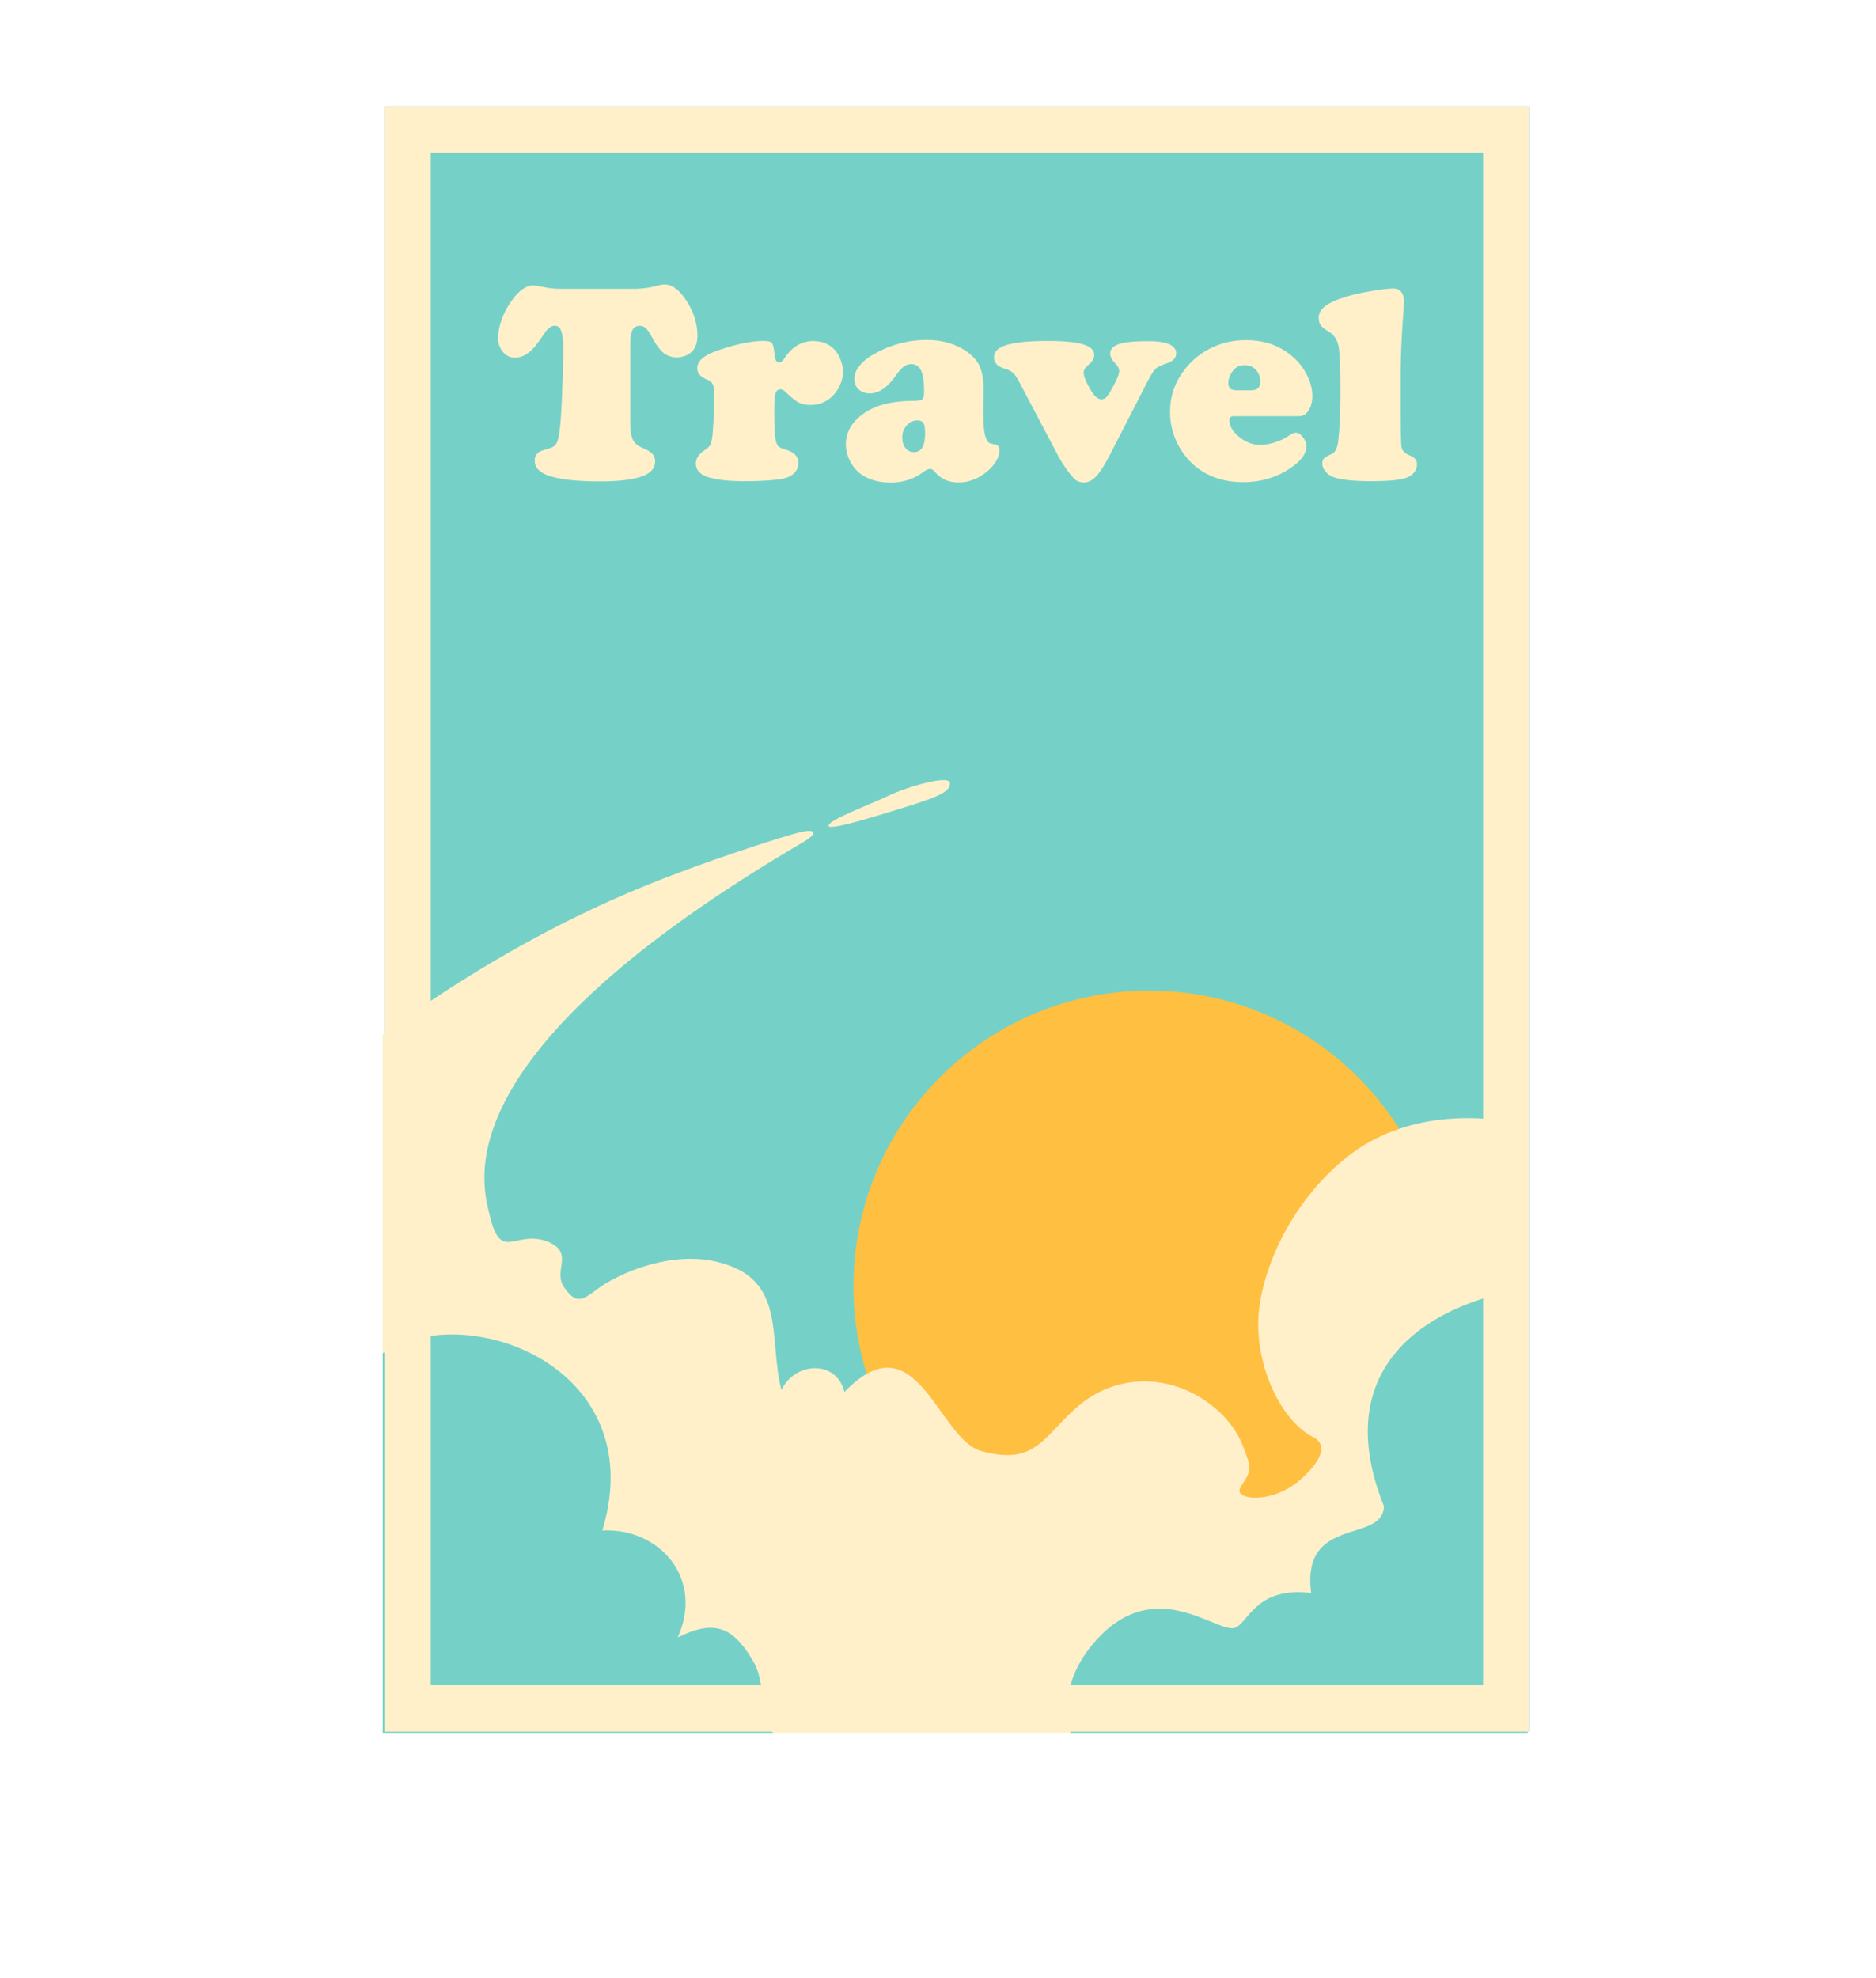
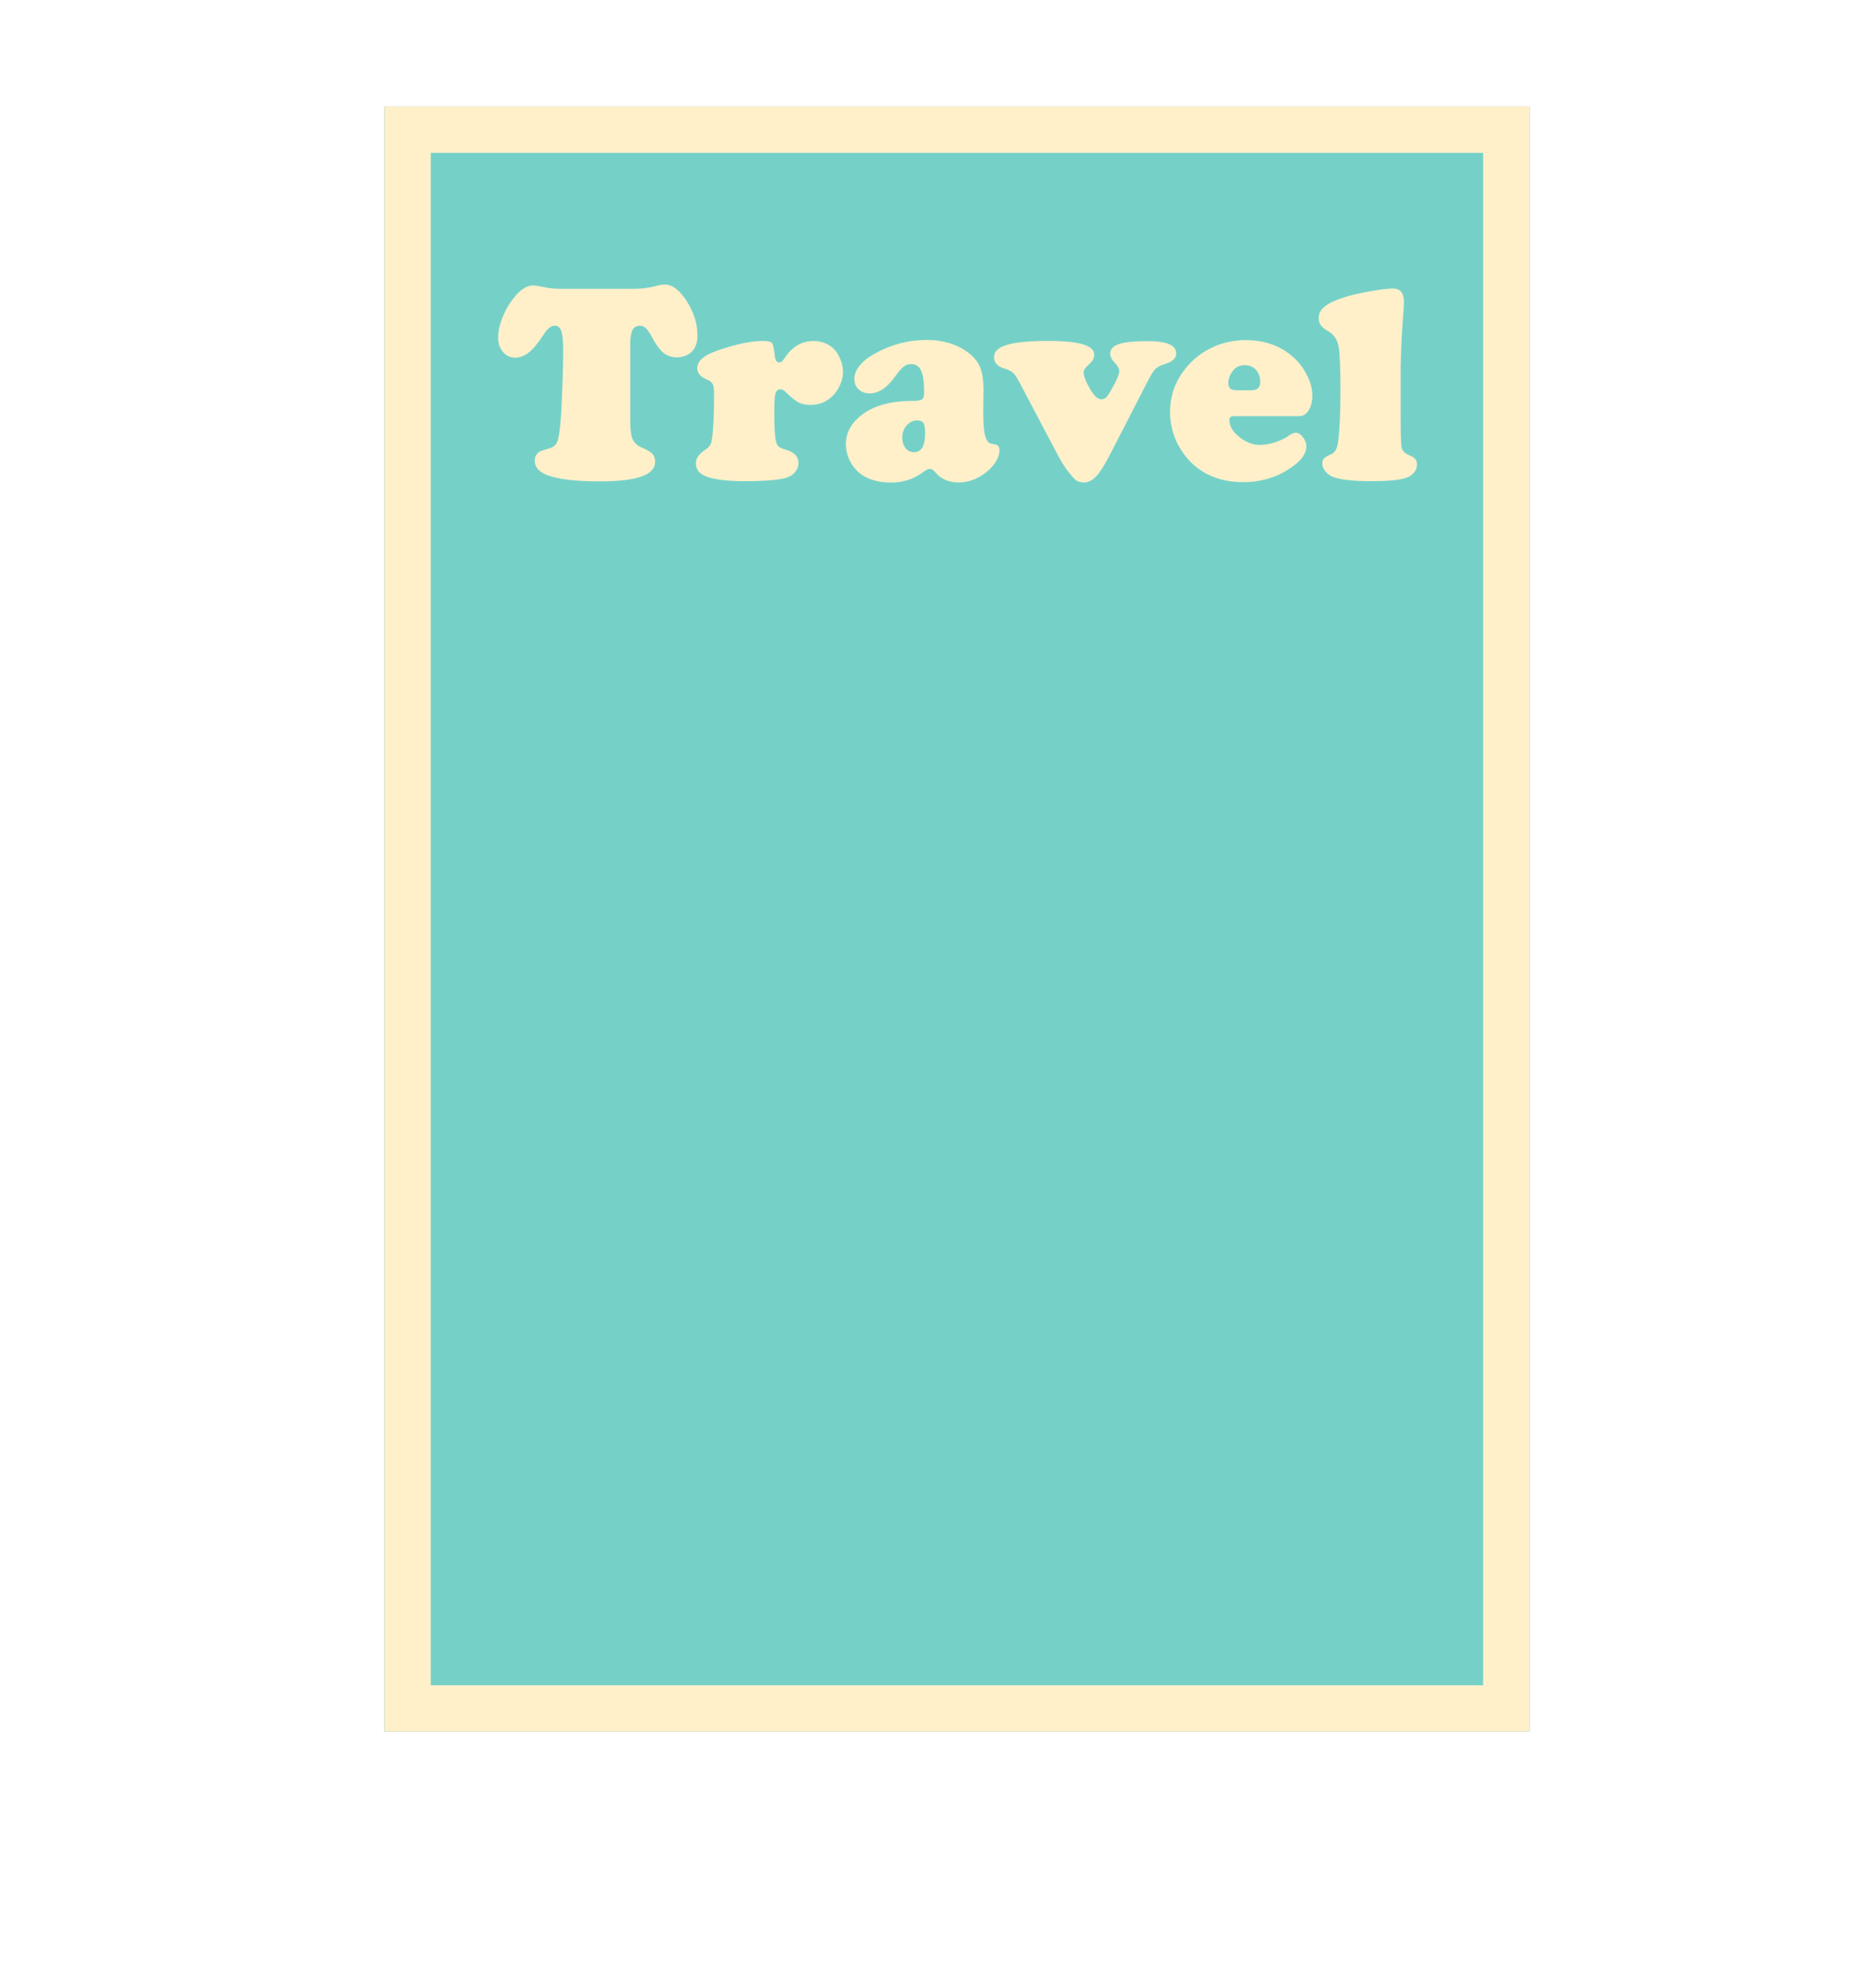
<svg xmlns="http://www.w3.org/2000/svg" xmlns:xlink="http://www.w3.org/1999/xlink" height="2024px" id="레이어_1" style="" version="1.1" viewBox="0 0 1920 2024" width="1920px" x="0px" xml:space="preserve" y="0px">
  <style type="text/css">
	.st0{fill:#5B5B5B;}
	.st1{fill:#75D1C8;}
	.st2{fill:#FFF0CA;}
	.st3{display:none;clip-path:url(#SVGID_00000175305478818602879600000012496121183576121743_);}
	.st4{display:inline;fill:#E1FDFF;}
	.st5{display:inline;fill:#EEFEFF;}
	.st6{display:inline;fill:#E1FDFF;stroke:#E1FDFF;stroke-miterlimit:10;}
	.st7{display:inline;fill:#FFEBD2;}
	.st8{clip-path:url(#SVGID_00000175305478818602879600000012496121183576121743_);fill:#FFBF40;}
	.st9{clip-path:url(#SVGID_00000175305478818602879600000012496121183576121743_);}
</style>
  <g>
    <image height="1723" style="overflow:visible;opacity:0.75;" transform="matrix(1 0 0 1 356 86)" width="1233">
	</image>
    <g>
      <rect class="st0" height="1662.6" width="1171.8" x="393.5" y="109" />
    </g>
  </g>
  <rect class="st1" height="1662.6" width="1171.8" x="393.5" y="109" />
  <g>
    <path class="st2" d="M576.2,295.5H651c8.1-0.3,15.4-1.4,22-3.3c2.8-0.8,5.4-1.1,7.5-1.1c7.7,0,15.1,5.7,22.4,17.1   s10.9,23.1,10.9,35.1c0,8.2-2.5,14.3-7.5,18c-3.8,2.8-8.3,4.3-13.6,4.3c-5,0-9.4-1.4-13.1-4.2c-3.7-2.8-7.3-7.4-10.9-13.9   c-3.1-5.9-5.6-9.7-7.4-11.5c-1.8-1.8-4-2.7-6.5-2.7c-3.5,0-6,1.5-7.5,4.4c-1.5,2.9-2.3,7.8-2.3,14.5v79.6c0,8.1,0.9,14.1,2.6,17.8   s4.9,6.5,9.7,8.5c5.1,2.2,8.6,4.2,10.4,6.2c1.8,1.9,2.8,4.6,2.8,8c0,6.8-4.6,11.9-13.9,15.2c-9.2,3.3-23.4,5-42.6,5   c-23.5,0-40.9-1.9-52.3-5.8c-9.6-3.2-14.4-8.4-14.4-15.6c0-3.9,1.7-6.9,5.1-9.1c0.9-0.5,4.2-1.6,10.1-3.4c3.6-1,6.1-3,7.5-6   c1.4-2.9,2.5-8.6,3.3-16.9c0.8-7.4,1.5-19.3,2.1-35.9c0.7-16.5,1-30.9,1-43c0-8.5-0.7-14.6-2-18.2c-1.3-3.6-3.5-5.4-6.5-5.4   c-3.7,0-7.3,2.7-10.8,8c-6.3,9.7-11.6,16.1-15.6,19.2c-4.8,3.7-9.5,5.5-14.1,5.5c-5.1,0-9.3-1.9-12.6-5.8c-3.3-3.8-5-8.7-5-14.7   c0-5.9,1.3-12.3,4-19.4c2.7-7.1,6.2-13.6,10.7-19.5c7.2-9.7,14.3-14.5,21.3-14.5c1.9,0,4.1,0.3,6.5,0.9c5.1,1,9.3,1.8,12.6,2.1   C568.1,295.4,571.9,295.5,576.2,295.5z" />
    <path class="st2" d="M780.9,348.8c5,0,8.1,0.7,9.2,2.1c1.1,1.4,2.1,6,2.9,13.6c0.5,4.2,1.9,6.3,4.4,6.3c1.9,0,3.7-1.4,5.4-4.1   c7.6-11.8,17.5-17.8,29.7-17.8c8.6,0,15.7,2.8,21.2,8.4c2.7,2.7,4.8,6.3,6.5,10.6c1.7,4.3,2.6,8.5,2.6,12.4c0,4.5-1,9-3.1,13.7   c-2.1,4.7-4.8,8.5-8.1,11.6c-6.1,5.8-13.5,8.7-22.3,8.7c-4.8,0-8.9-0.9-12.1-2.6s-7.6-5.2-12.9-10.4c-2-2-3.8-3-5.5-3   c-2.7,0-4.4,1.5-5.2,4.5c-0.8,3-1.2,9.3-1.2,18.8c0,14.3,0.5,24.1,1.6,29.3c0.7,2.8,1.6,4.8,2.8,5.9c1.2,1.1,3.7,2.2,7.6,3.3   c8.5,2.6,12.8,7,12.8,13.4c0,3.9-1.4,7.3-4.1,10.2c-2.7,2.9-6.4,4.8-10.9,5.8c-9.1,1.9-22.5,2.8-40.1,2.8   c-16.8,0-29.5-1.5-38.2-4.4c-7.8-2.7-11.7-7.2-11.7-13.8c0-4.9,2.8-9.3,8.5-13.2c2.7-1.8,4.6-3.4,5.7-4.9c1-1.5,1.8-3.5,2.1-6   c1.5-8.6,2.3-24.6,2.3-47.9c0-4.3-0.5-7.3-1.4-9.2c-0.9-1.8-2.8-3.3-5.7-4.5c-6.7-2.7-10.1-6.5-10.1-11.5c0-4.5,2.3-8.5,7-11.7   c4.6-3.3,12.4-6.5,23.3-9.7C758.3,351.1,770.7,348.9,780.9,348.8z" />
    <path class="st2" d="M948.4,347.8c16.5,0,30.5,4.2,41.9,12.5c6.1,4.5,10.3,9.5,12.7,15.3c2.4,5.7,3.6,13.6,3.6,23.7l-0.3,21.2   c0,14.7,1,24.2,3.1,28.6c1,2.1,2,3.4,3,4s2.9,1.1,6,1.6c3,0.5,4.5,2.5,4.5,6c0,4.5-1.8,9.3-5.5,14.2c-3.6,4.9-8.4,9-14.1,12.4   c-7.1,4.2-14.5,6.3-22.3,6.3c-9.9,0-17.8-3.4-23.6-10.2c-2-2.5-3.8-3.7-5.5-3.7c-1.9,0-4.4,1.2-7.5,3.6   c-9.5,6.9-20.2,10.4-32.3,10.4c-12.4,0-22.4-2.7-30.1-8c-5-3.5-9-8.1-11.9-13.7c-2.9-5.6-4.4-11.5-4.4-17.7c0-9.9,4-18.6,11.9-26.1   c12.4-11.9,31-17.9,55.7-18c5.5,0,9-0.5,10.4-1.6c1.4-1.1,2.1-3.6,2.1-7.6c0-10-1-17.3-3.1-21.8c-2.1-4.5-5.5-6.7-10.2-6.7   c-2.8,0-5.4,0.9-7.6,2.6c-2.2,1.7-5,4.8-8.3,9.4c-8.4,12-17.2,18-26.4,18c-4.6,0-8.4-1.4-11.4-4.1c-2.9-2.7-4.4-6.3-4.4-10.8   c0-4.5,1.8-9.1,5.5-13.6c3.6-4.5,8.6-8.5,14.8-11.9C911.9,352.4,929.8,347.8,948.4,347.8z M938.9,430.1c-4.2,0-7.8,1.7-10.9,5.1   c-3.1,3.4-4.6,7.5-4.6,12.2c0,4.5,1.1,8.2,3.3,11c2.2,2.8,5.1,4.2,8.7,4.2c7.6,0,11.4-6.4,11.4-19.2c0-5.2-0.5-8.7-1.6-10.5   C944,431.1,941.9,430.2,938.9,430.1z" />
    <path class="st2" d="M1173.4,392.4l-36.8,71.6c-5.7,11.1-10.5,18.8-14.5,23.1c-4,4.3-8.2,6.5-12.8,6.5c-4.5,0-8.1-1.6-10.8-4.8   c-5.8-6.4-10.8-13.7-15.2-21.9l-40.4-76.6c-2.2-4.2-4.3-7.2-6.3-9c-2-1.8-4.9-3.2-8.5-4.2c-7.2-2.1-10.8-6-10.8-11.7   c0-5.8,4.5-10,13.4-12.6c8.9-2.7,23-4,42.2-4c16.1,0,28,1.2,35.6,3.5c7.6,2.3,11.4,5.9,11.4,10.7c0,3.4-1.8,6.7-5.4,9.8   c-2.3,2.1-3.7,3.6-4.4,4.7c-0.7,1-1,2.4-1,4c0,3.2,2.1,8.6,6.3,16.1c4.2,7.3,8,10.9,11.7,10.9c2.4,0,4.3-0.9,5.8-2.7   c1.5-1.8,4.3-6.4,8.2-13.9c2.9-5.5,4.4-9.7,4.4-12.5c0-2.3-1.5-5-4.5-8.1c-3.2-3.4-4.8-6.6-4.8-9.5c0-4.5,3-7.8,9-9.8   c6-2,15.9-3,29.6-3c19.3,0,29,4.2,29,12.5c0,4.8-3.5,8.3-10.4,10.5c-5.4,1.7-9.1,3.6-11,5.5   C1180.4,379.5,1177.4,384.5,1173.4,392.4z" />
    <path class="st2" d="M1329.4,425.8h-66.8c-2.9,0-4.4,1.3-4.4,3.8c0,6.2,3.3,12,10,17.4c6.7,5.4,13.9,8.2,21.5,8.2   c4.5,0,9.6-0.9,15.1-2.6c5.5-1.8,10.1-3.9,13.7-6.5c3.2-2.3,5.8-3.4,7.7-3.4c2.5,0,4.9,1.5,7.2,4.5c2.4,3,3.6,6.2,3.6,9.4   c0,6.8-4.3,13.4-12.8,19.8c-15.1,11.3-32.4,16.9-52.1,16.9c-19.9,0-36.6-5.8-50-17.3c-6.5-5.7-11.9-12.6-16.2-20.6   c-5.6-10.7-8.4-22-8.4-33.8c0-15.9,4.8-30.2,14.5-42.9c8.3-11,18.9-19.2,31.8-24.6c9.7-4.1,20.1-6.1,31.4-6.1   c18,0,33.3,5.1,45.9,15.3c6.3,5.1,11.5,11.2,15.3,18.2c4.5,8,6.7,15.7,6.7,23.3c0,6.2-1.3,11.2-3.8,15.1   C1336.8,423.9,1333.4,425.8,1329.4,425.8z M1266.3,399.3h14.4c6.1,0,9.1-2.8,9.1-8.4c0-5.1-1.5-9.3-4.4-12.5   c-2.9-3.2-6.8-4.8-11.5-4.8c-5.3,0-9.5,2.1-12.5,6.3c-2.8,3.9-4.3,7.8-4.3,11.8c0,2.8,0.7,4.8,2.1,6   C1260.5,398.7,1262.9,399.3,1266.3,399.3z" />
    <path class="st2" d="M1433.5,376.8v45.6c0,20.2,0.3,31.9,0.9,35.2c0.6,3.3,3,5.9,7,7.7c3.5,1.5,5.8,2.9,7,4.3   c1.2,1.3,1.8,3.2,1.8,5.7c0,3.1-1.1,6-3.3,8.5c-2.2,2.6-5.2,4.4-8.9,5.4c-6.8,2.1-18.3,3.1-34.5,3.1c-18.3,0-31.1-1.4-38.5-4.1   c-3.4-1.2-6.2-3.1-8.4-5.8c-2.2-2.6-3.3-5.3-3.3-8.2c0-2.3,0.6-4,1.8-5.3c1.2-1.2,3.8-2.7,7.7-4.4c3.7-1.6,6-6,6.8-13.2   c1.5-12.3,2.3-29.8,2.3-52.6c0-23.1-0.7-38-2-44.6c-1.3-6.6-4.6-11.6-9.9-14.8c-4-2.3-6.7-4.4-8.2-6.5c-1.5-2-2.2-4.5-2.2-7.5   c0-4.6,2.2-8.7,6.7-12.1c4.5-3.5,11.6-6.7,21.3-9.6c6.5-2,15-3.9,25.4-5.7c10.4-1.8,18-2.7,22.7-2.7c7.5,0,11.2,4.6,11.2,13.9   c0,3-0.5,10-1.4,20.9C1434.4,347.2,1433.7,362.7,1433.5,376.8z" />
  </g>
  <g>
    <defs>
-       <rect height="1662.6" id="SVGID_1_" width="1171.8" x="391.7" y="110.2" />
-     </defs>
+       </defs>
    <clipPath id="SVGID_00000054973063073282722700000017435770749289691570_">
      <use style="overflow:visible;" xlink:href="#SVGID_1_" />
    </clipPath>
    <g style="display:none;clip-path:url(#SVGID_00000054973063073282722700000017435770749289691570_);">
      <path class="st4" d="M1168.1,689.8c0,0,13.1-8.8,29.7-7.6c0,0,7.2,6,6.2,18.3l-10.3,0.9L1168.1,689.8L1168.1,689.8z" />
      <path class="st5" d="M1197,700.1l5.4-1.6c0,0,0.1-4.8-2-9.3c0,0-16.1,1.7-24.6,5.3L1197,700.1z" />
      <path class="st6" d="M1209.6,707.2c0,0,13.1-8.8,29.7-7.6c0,0,7.2,6,6.2,18.3l-10.3,0.9L1209.6,707.2L1209.6,707.2z" />
      <path class="st5" d="M1238.5,717.5l5.4-1.6c0,0,0.1-4.8-2-9.3c0,0-16.1,1.7-24.6,5.3L1238.5,717.5z" />
      <path class="st4" d="M1203.3,819.3c0,0,7.8,2.8,16.1,2.5c0,0,20.2-2,29.9-7.2c0,0,2.7-12.6-4.1-19.3c0,0-8.5,0-22.1,4    L1203.3,819.3z" />
      <path class="st4" d="M1164.6,735.9l-82.6-66c0,0,9.9-4.1,19.1-4.3c9.2-0.2,125.7,42.1,135,48.4    C1236.2,713.9,1197.2,741.6,1164.6,735.9z" />
      <path class="st4" d="M1034.2,786.5l-39.6-29c0,0,12.8-4.1,27-3.3l31.5,26.4L1034.2,786.5z" />
      <path class="st4" d="M1022.4,788.8c0,0-1.5,4.6,3,7.8c0,0,138.7-3.6,209.6-30.8c74.6-28.6,112.9-38.4,141.7-54.2    c9.8-5.3,21.5-16-2.1-17.3c0,0-23.6-19.1-85.9,2.7C1226.4,718.9,1078.6,757.7,1022.4,788.8z" />
      <path class="st4" d="M1042.4,781.1l-54.6-57.4c0,0,13-6.7,23.7-5.6c10.7,1,75.4,37.9,84.8,42.1    C1096.4,760.2,1069.6,772.5,1042.4,781.1z" />
-       <path class="st4" d="M1026.4,795c0,0-2.1-1-1.5-4.3l336.5-95.4c0,0,8.2,1.4,11.4,4c0,0,9.1-0.8,10.8,3.3    c2.1,5.2-63.7,28.7-122.3,46.6C1203.7,766.9,1226.3,777,1026.4,795z" />
      <path class="st4" d="M1080.3,785.3c0,0-29.6,27.7-35.3,30.2c-5.7,2.5-22.5,8.6-22.5,8.6s12.6-25.3,14.3-29.9    C1036.9,794.3,1058,788.4,1080.3,785.3z" />
      <path class="st5" d="M1209.6,819c0,0,6,1.4,10.3,0.7c4.3-0.7,17.8-2.7,27.6-6.8c0,0,0.9-5-1.1-9.3c0,0-24.3,3.6-33.4,4.5    L1209.6,819z" />
      <path class="st4" d="M1231,779.9c0,0,7.4,2.7,15.4,2.4c0,0,19.3-1.9,28.5-6.8c0,0,2.6-12.1-3.9-18.4c0,0-8.1,0-21,3.8L1231,779.9z    " />
      <path class="st5" d="M1237,779.6c0,0,5.7,1.4,9.8,0.7c4.1-0.7,17-2.6,26.3-6.5c0,0,0.9-4.7-1-8.9c0,0-23.2,3.4-31.9,4.3    L1237,779.6z" />
      <path class="st4" d="M1206.7,769.9c0,0,43.7-24.3,78.9-29.7c7,0.1-84.7,94.5-114.6,116.4c-14.3,10.1-26.2,5.7-26.2,5.7    L1206.7,769.9z" />
      <path class="st7" d="M1372.6,693.1c-1.1-0.6-2.6-1.4-4.6-2.2c0,0-0.9,4.1-8.4,7.2l-0.2,3.4    C1359.3,701.4,1368.8,699.5,1372.6,693.1z" />
    </g>
    <path d="M1478.5,1316   c0,167.1-135.4,302.5-302.5,302.5c-167.1,0-302.5-135.4-302.5-302.5s135.4-302.5,302.5-302.5   C1343,1013.5,1478.5,1148.9,1478.5,1316z" style="clip-path:url(#SVGID_00000054973063073282722700000017435770749289691570_);fill:#FFBF40;" />
    <g style="clip-path:url(#SVGID_00000054973063073282722700000017435770749289691570_);">
      <g>
        <path class="st2" d="M349.2,1092.2v742.1h1270.7v-662c-72.3-37.1-175.8-43-244.1,13.7c-43,35.2-76,89.5-85.9,144.5     c-10.7,59.6,20.4,123,53.7,139.6c23.4,11.7-6.7,39.1-16.6,46.9c-22.5,17.6-51.5,18.2-57.6,10.7c-5-6.1,12.7-15.6,8.8-31.3     c-5.9-17.6-9.8-29.3-23.4-44.9c-39.1-43-103.5-52.7-150.4-13.7c-35.2,29.3-43,62.5-99.6,46.9c-44.9-11.7-66.4-137.7-140.6-60.5     c-7.8-33.2-50.8-31.2-64.4-2c-13.7-52.7,5.9-113.3-64.4-130.8c-37.1-9.8-82,2-115.2,21.5c-19.5,11.7-27.3,27.3-43,3.9     c-11.7-17.6,11.7-35.2-17.6-46.9c-33.2-11.7-46.9,22.6-58.6-27.3c-7.8-33.2-49-164.7,322.9-382.1c14.5-9.3,10.1-12.9-7.2-8.5     c-19.2,4.9-98.7,30.6-157.5,54.7C477.5,980.9,349.2,1092.2,349.2,1092.2z" />
      </g>
      <path class="st2" d="M848.1,845.1c1.6,4.7,51.4-10.9,82.7-20.7c31.3-9.8,42.6-15.3,41.3-23.6c-1.3-8.2-44.2,4.4-62.7,13.3    C891,823,846.2,839.4,848.1,845.1z" />
    </g>
    <g style="clip-path:url(#SVGID_00000054973063073282722700000017435770749289691570_);">
      <path class="st1" d="M832.9,1787.5c-75.7-8.1-39.2-50-62.8-89.3c-19.9-33.2-38.6-41.8-76.5-22.9c27-59.5-17.6-112.2-77.1-109.5    c52.8-174.5-154.9-242.6-233.7-174.5l1.2,396.2H832.9z" />
    </g>
    <g style="clip-path:url(#SVGID_00000054973063073282722700000017435770749289691570_);">
      <path class="st1" d="M1114.9,1814.4c-28.7-43.1-32.3-89.1,3.1-131.8c63.2-76.1,128.9-9,146.8-17.5c13.5-6.4,21.4-42.1,77.1-35.3    c-10.4-80.2,73.6-50.1,74.5-88.8c-77.3-192,132.9-248.6,280.7-221.9l-9.9,487.1l-163.2,8.1H1114.9z" />
    </g>
  </g>
  <path class="st2" d="M393.5,1771.6h1171.8V109H393.5V1771.6z M440.9,156.4h1077v1567.8h-1077V156.4z" />
</svg>